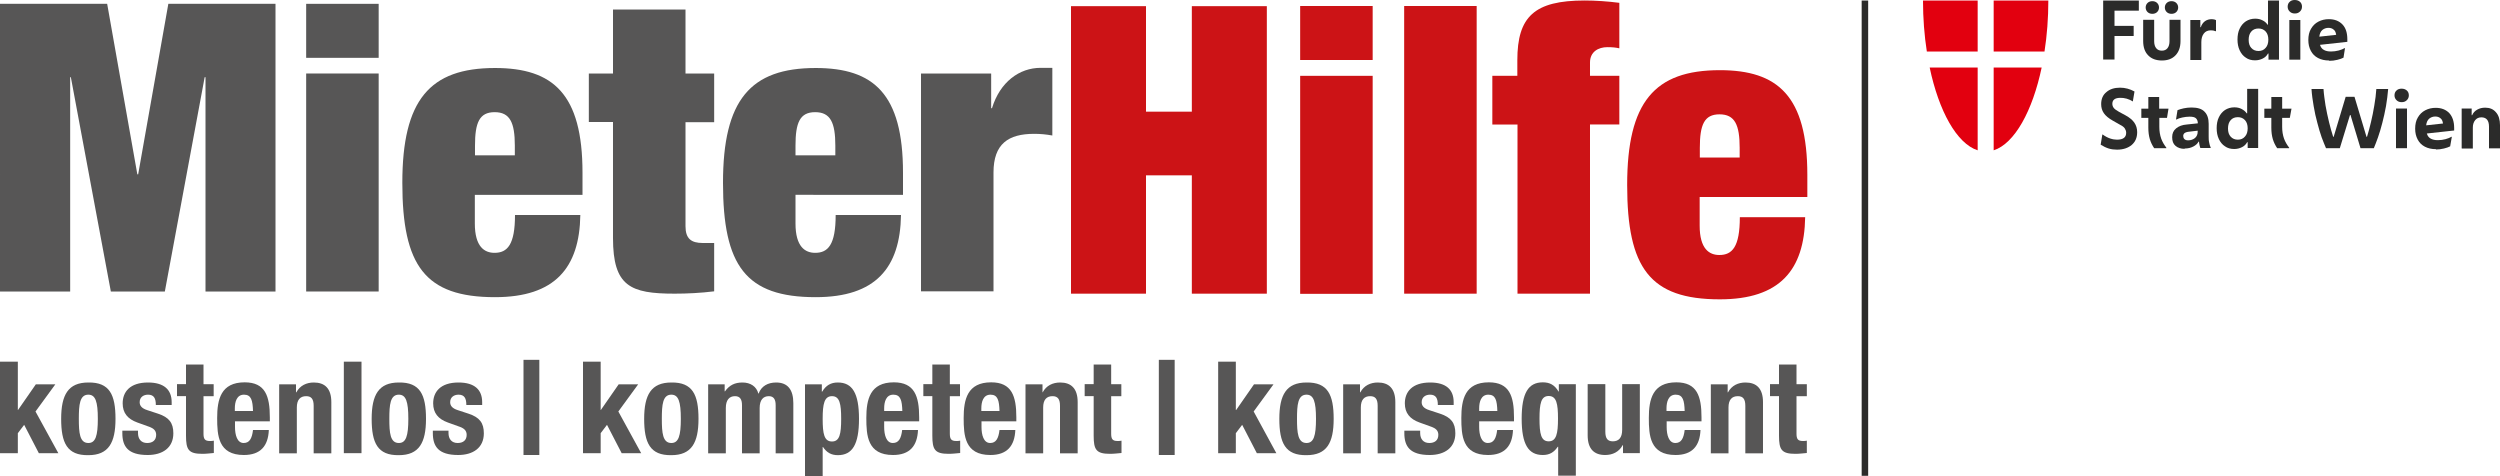
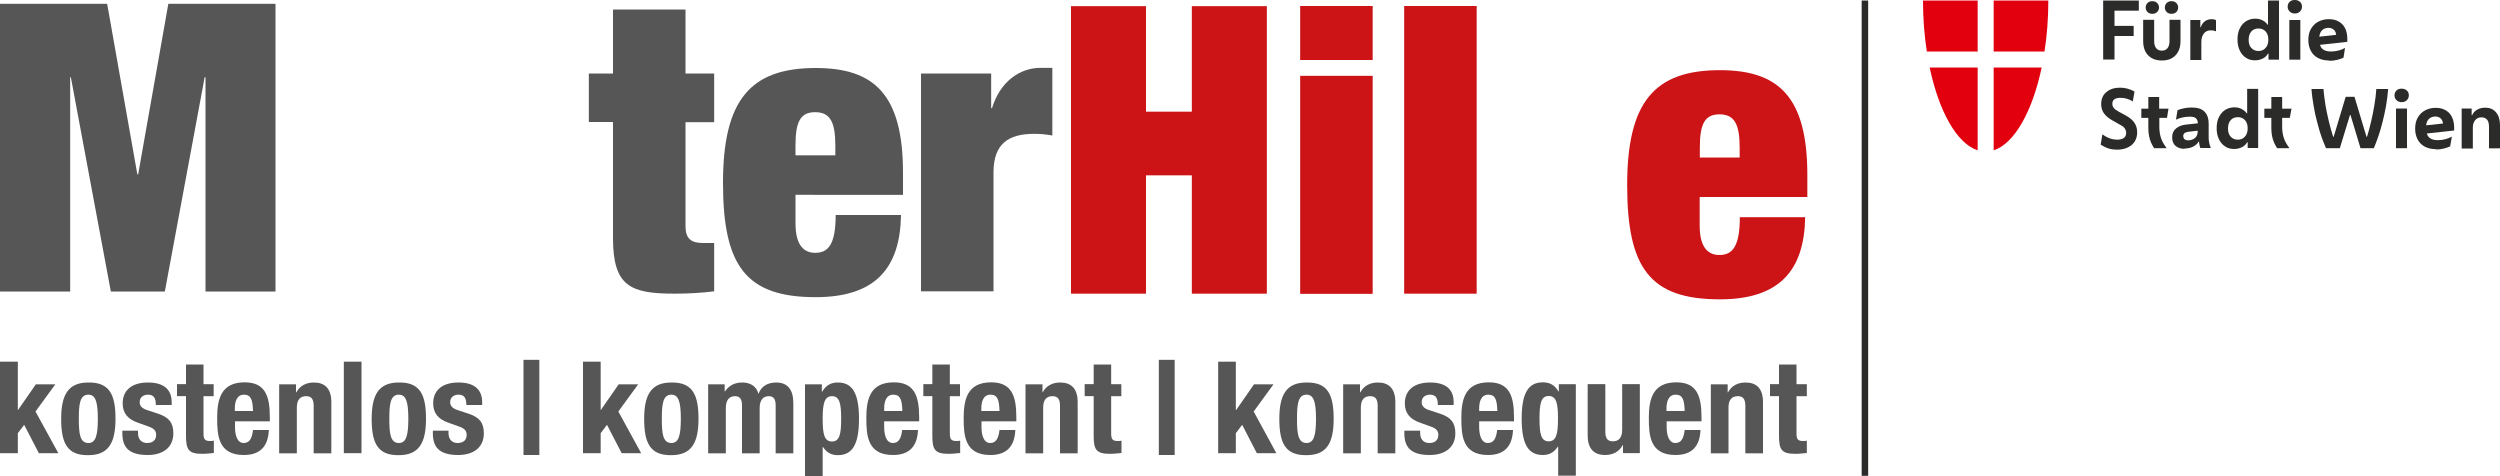
<svg xmlns="http://www.w3.org/2000/svg" viewBox="0 0 150 28.55">
  <path d="m118.66 3.09v-3.06h-3.28c0 1.06.08 2.1.23 3.06h3.06z" fill="#e2000f" />
  <path d="m118.66 4.05h-2.88c.55 2.61 1.62 4.56 2.88 4.97z" fill="#e2000f" />
  <path d="m119.62 3.09v-3.06h3.28c0 1.06-.08 2.1-.23 3.06h-3.06z" fill="#e2000f" />
  <path d="m119.62 4.05h2.88c-.55 2.61-1.62 4.56-2.88 4.97z" fill="#e2000f" />
  <path d="m126.19 3.57v-3.54h2.14v.61h-1.46v.91h1.15v.61h-1.15v1.41z" fill="#2b2b2a" />
  <path d="m129.72 3.63c-.35 0-.63-.1-.83-.31-.2-.2-.3-.49-.3-.86v-1.27h.66v1.28c0 .18.04.32.12.42s.19.15.34.15.26-.05.34-.15.12-.24.12-.42v-1.28h.66v1.27c0 .37-.1.65-.3.86s-.47.31-.82.31m-.57-2.8c-.12 0-.22-.04-.29-.11s-.11-.16-.11-.27.04-.2.11-.27.17-.11.29-.11.22.04.29.11.11.16.11.27-.04.2-.11.27-.17.11-.29.11m1.15 0c-.12 0-.22-.04-.29-.11s-.11-.16-.11-.27.04-.2.11-.27.17-.11.29-.11.22.04.29.11.11.16.11.27-.04.2-.11.27-.17.11-.29.11" fill="#2b2b2a" />
  <path d="m131.42 3.57v-2.37h.6v.43h.03c.05-.16.14-.28.25-.36s.25-.12.41-.12c.09 0 .18.02.25.06v.66h-.03s-.09-.03-.14-.04c-.05 0-.1-.01-.14-.01-.18 0-.32.06-.42.19s-.15.3-.15.52v1.07h-.66z" fill="#2b2b2a" />
  <path d="m136.11 3.57v-.36h-.03c-.07.13-.17.23-.31.3s-.29.11-.47.11c-.21 0-.4-.05-.55-.16-.16-.1-.28-.25-.37-.44s-.13-.41-.13-.65.04-.47.13-.65c.09-.19.21-.33.37-.44.16-.1.34-.16.56-.16.16 0 .31.03.44.1.13.06.23.15.3.26h.03v-1.45h.66v3.55h-.63zm-.6-.51c.18 0 .32-.06.43-.19.11-.12.16-.29.16-.49s-.05-.37-.16-.49-.25-.18-.43-.18-.33.06-.43.18c-.11.12-.16.29-.16.5s.05.37.16.49.25.18.43.18" fill="#2b2b2a" />
  <path d="m137.69.81c-.13 0-.23-.04-.31-.12s-.12-.17-.12-.29.04-.22.12-.29c.08-.08.18-.11.31-.11s.23.04.31.11.12.17.12.29-.04.21-.12.29-.18.12-.31.12m-.33.39h.66v2.38h-.66z" fill="#2b2b2a" />
  <path d="m139.75 3.63c-.26 0-.48-.05-.67-.15s-.33-.24-.43-.43-.15-.4-.15-.65c0-.26.05-.49.16-.67.11-.19.25-.33.44-.43s.4-.15.63-.15c.35 0 .62.11.82.32s.29.51.29.89v.15l-1.64.18c.04.14.12.25.24.31.11.06.25.09.42.09.15 0 .31-.02.46-.06s.27-.09.35-.14h.03l-.09.57c-.09.05-.21.09-.37.13s-.32.06-.49.06m-.04-1.98c-.15 0-.27.05-.37.13-.1.09-.16.22-.18.4l1.01-.11c-.02-.15-.07-.26-.16-.32-.08-.07-.19-.1-.31-.1" fill="#2b2b2a" />
  <path d="m127.03 8.98c-.18 0-.35-.02-.51-.07s-.32-.13-.48-.23l.1-.61h.02c.15.11.3.19.45.24s.29.07.41.07c.37 0 .55-.14.55-.41 0-.1-.03-.18-.08-.26s-.14-.15-.28-.22l-.44-.25c-.25-.14-.43-.29-.54-.45s-.16-.34-.16-.54c0-.31.1-.55.31-.72.2-.18.48-.27.82-.27.31 0 .6.08.87.23l-.1.59h-.02c-.1-.07-.22-.12-.35-.16-.14-.04-.26-.05-.38-.05-.32 0-.48.12-.48.36 0 .09.03.17.08.24s.16.15.32.24l.39.21c.24.13.42.28.53.44s.17.35.17.57c0 .33-.11.58-.33.77-.22.18-.51.28-.88.28" fill="#2b2b2a" />
  <path d="m129.98 8.89h-.73c-.11-.16-.2-.34-.26-.54s-.09-.43-.09-.69v-.59h-.42v-.55h.42v-.7h.65v.7h.56l-.09.55h-.46v.54c0 .27.04.5.11.7s.18.38.31.55z" fill="#2b2b2a" />
  <path d="m131.08 8.93c-.23 0-.41-.06-.55-.18s-.2-.29-.2-.52.08-.4.24-.53.37-.21.64-.23l.66-.07c0-.13-.04-.23-.11-.3s-.2-.1-.39-.1c-.14 0-.29.02-.43.05-.15.03-.26.07-.35.12h-.03l.09-.56c.1-.04.23-.08.37-.11.15-.03.3-.05.47-.05.36 0 .62.08.78.25.17.17.25.41.25.73v.76c0 .12 0 .24.03.36.02.12.05.22.09.3v.03h-.62s-.04-.11-.05-.18c-.02-.07-.02-.14-.03-.2h-.03c-.06.12-.16.21-.31.29s-.32.12-.52.12m-.08-.73c0 .07.02.13.07.17.05.05.12.07.22.07.16 0 .3-.05.41-.14.11-.1.16-.22.16-.38v-.06l-.5.06c-.13.01-.22.04-.28.08s-.09.11-.09.2" fill="#2b2b2a" />
  <path d="m134.86 8.89v-.36h-.03c-.07.13-.17.23-.31.3s-.29.11-.47.11c-.21 0-.4-.05-.55-.16-.16-.1-.28-.25-.37-.44s-.13-.41-.13-.65.04-.47.13-.65c.09-.19.21-.33.37-.44.16-.1.34-.16.56-.16.16 0 .31.03.44.1s.23.15.3.26h.03v-1.47h.66v3.55h-.63zm-.59-.51c.18 0 .32-.06.43-.19.11-.12.16-.29.16-.49s-.05-.37-.16-.49-.25-.18-.43-.18-.33.06-.43.18c-.11.12-.16.29-.16.5s.05.37.16.49.25.18.43.18" fill="#2b2b2a" />
  <path d="m137.36 8.89h-.73c-.11-.16-.2-.34-.26-.54s-.09-.43-.09-.69v-.59h-.42v-.55h.42v-.7h.65v.7h.56l-.1.55h-.46v.54c0 .27.04.5.11.7s.18.38.31.55v.03z" fill="#2b2b2a" />
  <path d="m140.36 8.89h-.8c-.08-.18-.16-.39-.26-.65-.09-.26-.18-.55-.26-.87-.09-.32-.16-.65-.22-1s-.11-.69-.13-1.03h.72c.02.32.07.64.12.98.06.34.13.67.21 1 .08.32.16.62.25.89h.03l.72-2.4h.53l.72 2.4h.03c.08-.27.17-.57.24-.89.08-.32.14-.65.2-1 .06-.34.1-.67.12-.98h.71c-.03.34-.07.68-.13 1.03s-.14.68-.22 1-.17.61-.26.87-.18.48-.25.65h-.8l-.6-1.99h-.03l-.61 1.99z" fill="#2b2b2a" />
  <path d="m144.1 6.13c-.13 0-.23-.04-.31-.12s-.12-.17-.12-.29.04-.22.12-.29c.08-.08.18-.11.31-.11s.23.04.31.11.12.17.12.29-.04.21-.12.29-.18.12-.31.12m-.34.38h.66v2.38h-.66z" fill="#2b2b2a" />
  <path d="m146.16 8.95c-.26 0-.48-.05-.67-.15s-.33-.24-.43-.43-.15-.4-.15-.65c0-.26.05-.49.16-.67.11-.19.25-.33.44-.43s.4-.15.63-.15c.35 0 .62.11.82.32.19.21.29.51.29.89v.15l-1.64.18c.04.14.12.25.24.31.11.06.25.09.42.09s.31-.02.46-.06.27-.09.35-.14h.03l-.1.57c-.09.05-.21.09-.37.13s-.32.06-.49.06m-.03-1.98c-.15 0-.27.05-.37.13-.1.09-.16.22-.18.4l1.01-.11c-.02-.15-.07-.26-.16-.32-.08-.07-.19-.1-.31-.1" fill="#2b2b2a" />
  <path d="m147.7 8.89v-2.38h.6v.4h.03c.06-.14.16-.25.3-.33s.3-.12.48-.12c.28 0 .49.09.65.28.16.18.24.44.24.77v1.39h-.66v-1.3c0-.37-.15-.56-.46-.56-.16 0-.28.06-.37.17s-.14.26-.14.44v1.26h-.66z" fill="#2b2b2a" />
  <path d="m111.7.03h.39v28.52h-.39z" fill="#2b2b2a" />
  <path d="m0 .23h6.43l1.81 10.23h.05l1.81-10.23h6.43v17.26h-4.2v-12.86h-.05l-2.39 12.86h-3.24l-2.4-12.86h-.04v12.86h-4.21z" fill="#575656" />
-   <path d="m18.37.23h4.35v3.24h-4.35zm0 4.18h4.35v13.08h-4.35z" fill="#575656" />
-   <path d="m28.49 11.69v1.72c0 1.4.58 1.76 1.18 1.76.77 0 1.23-.48 1.23-2.27h3.92c-.05 3.17-1.52 4.93-5.12 4.93-4.2 0-5.56-1.89-5.56-6.86s1.64-6.89 5.56-6.89c3.48 0 5.25 1.55 5.25 6.28v1.33h-6.45zm2.4-2.95c0-1.38-.29-2.01-1.21-2.01s-1.18.63-1.18 2.01v.58h2.39z" fill="#575656" />
  <path d="m35.33 4.41h1.45v-3.84h4.35v3.84h1.72v2.92h-1.72v6.24c0 .75.34 1.01 1.04 1.01h.68v2.9c-.8.1-1.64.14-2.37.14-2.66 0-3.7-.44-3.7-3.34v-6.96h-1.45v-2.92z" fill="#575656" />
  <path d="m47.73 11.69v1.72c0 1.4.58 1.76 1.18 1.76.77 0 1.23-.48 1.23-2.27h3.92c-.05 3.17-1.52 4.93-5.12 4.93-4.2 0-5.56-1.89-5.56-6.86s1.64-6.89 5.56-6.89c3.48 0 5.24 1.55 5.24 6.28v1.33zm2.39-2.95c0-1.38-.29-2.01-1.21-2.01s-1.18.63-1.18 2.01v.58h2.39z" fill="#575656" />
  <path d="m55.27 4.41h4.2v2.08h.05c.48-1.57 1.64-2.42 2.92-2.42h.7v4.06c-.39-.07-.72-.1-1.09-.1-1.55 0-2.44.6-2.44 2.32v7.13h-4.35v-13.07z" fill="#575656" />
  <path d="m64.26.37h4.5v6.33h2.75v-6.33h4.5v17.25h-4.5v-7.1h-2.75v7.1h-4.5z" fill="#cc1316" />
  <path d="m78.01.36h4.35v3.24h-4.35zm0 4.19h4.35v13.08h-4.35z" fill="#cc1316" />
  <path d="m84.25.36h4.35v17.26h-4.35z" fill="#cc1316" />
-   <path d="m91.04 7.47h-1.5v-2.92h1.5v-.94c0-2.61 1.02-3.58 4.04-3.58.63 0 1.4.05 2.08.14v2.73c-.22-.05-.41-.07-.72-.07-.53 0-1.04.27-1.04.92v.8h1.76v2.92h-1.76v10.15h-4.35v-10.15z" fill="#cc1316" />
  <path d="m101.98 11.82v1.72c0 1.4.58 1.76 1.18 1.76.77 0 1.23-.48 1.23-2.27h3.92c-.05 3.17-1.52 4.93-5.12 4.93-4.2 0-5.56-1.88-5.56-6.86s1.64-6.89 5.56-6.89c3.48 0 5.25 1.55 5.25 6.28v1.33h-6.45zm2.4-2.95c0-1.38-.29-2.01-1.21-2.01s-1.18.63-1.18 2.01v.58h2.39z" fill="#cc1316" />
  <g fill="#575656">
    <path d="m1.07 21.7v2.9h.01l1.07-1.54h1.17l-1.19 1.63 1.37 2.5h-1.17l-.88-1.7-.38.5v1.2h-1.07v-5.49z" />
    <path d="m5.3 22.95c1.28-.02 1.63.74 1.63 2.18s-.42 2.18-1.63 2.18c-1.28.02-1.63-.74-1.63-2.18s.42-2.18 1.63-2.18m0 3.63c.43 0 .57-.42.57-1.45s-.14-1.45-.57-1.45c-.52 0-.57.61-.57 1.45s.05 1.45.57 1.45" />
    <path d="m8.28 25.84v.14c0 .36.19.6.55.6.32 0 .54-.16.54-.49 0-.27-.18-.39-.38-.47l-.75-.27c-.58-.21-.88-.57-.88-1.15 0-.68.43-1.25 1.52-1.25.96 0 1.42.43 1.42 1.18v.17h-.95c0-.41-.12-.62-.47-.62-.27 0-.5.15-.5.45 0 .2.11.37.46.48l.64.21c.67.22.92.56.92 1.18 0 .87-.65 1.3-1.54 1.3-1.19 0-1.52-.52-1.52-1.31v-.15h.95z" />
    <path d="m11.15 21.87h1.06v1.18h.61v.72h-.61v2.24c0 .32.07.45.38.45.08 0 .17 0 .24-.02v.74c-.23.02-.45.05-.69.05-.83 0-.98-.25-.98-1.09v-2.37h-.54v-.72h.54v-1.18z" />
    <path d="m14.1 25.29v.33c0 .48.13.96.52.96.35 0 .5-.27.56-.78h.95c-.04.96-.5 1.5-1.5 1.5-1.54 0-1.6-1.18-1.6-2.22 0-1.11.22-2.14 1.65-2.14 1.24 0 1.51.83 1.51 2.1v.24h-2.1zm1.08-.63c-.02-.63-.1-.98-.54-.98s-.55.44-.55.82v.16h1.08z" />
    <path d="m16.75 23.06h1.01v.48h.02c.22-.41.61-.59 1.05-.59.66 0 1.05.36 1.05 1.18v3.07h-1.06v-2.85c0-.41-.14-.58-.45-.58-.36 0-.56.22-.56.68v2.75h-1.06z" />
    <path d="m20.63 21.7h1.06v5.49h-1.06z" />
    <path d="m23.93 22.95c1.28-.02 1.63.74 1.63 2.18s-.42 2.18-1.63 2.18c-1.28.02-1.63-.74-1.63-2.18s.42-2.18 1.63-2.18m0 3.63c.43 0 .57-.42.57-1.45s-.14-1.45-.57-1.45c-.52 0-.57.61-.57 1.45s.05 1.45.57 1.45" />
    <path d="m26.91 25.84v.14c0 .36.19.6.55.6.32 0 .54-.16.54-.49 0-.27-.18-.39-.38-.47l-.75-.27c-.58-.21-.88-.57-.88-1.15 0-.68.43-1.25 1.52-1.25.96 0 1.42.43 1.42 1.18v.17h-.95c0-.41-.12-.62-.47-.62-.27 0-.5.15-.5.45 0 .2.11.37.46.48l.64.21c.67.22.92.56.92 1.18 0 .87-.65 1.3-1.54 1.3-1.19 0-1.52-.52-1.52-1.31v-.15h.95z" />
    <path d="m31.41 21.59h.95v5.71h-.95z" />
    <path d="m36.04 21.7v2.9h.01l1.07-1.54h1.17l-1.19 1.63 1.37 2.5h-1.17l-.88-1.7-.38.5v1.2h-1.06v-5.49z" />
    <path d="m40.28 22.95c1.28-.02 1.63.74 1.63 2.18s-.42 2.18-1.63 2.18c-1.28.02-1.63-.74-1.63-2.18s.42-2.18 1.63-2.18m0 3.63c.43 0 .57-.42.57-1.45s-.14-1.45-.57-1.45c-.52 0-.57.61-.57 1.45s.05 1.45.57 1.45" />
    <path d="m42.47 23.06h1.01v.42h.02c.27-.38.6-.53 1.05-.53.48 0 .84.24.95.66h.02c.16-.44.55-.66 1.05-.66.7 0 1.03.44 1.03 1.24v3.01h-1.06v-2.89c0-.35-.12-.54-.41-.54-.34 0-.55.23-.55.71v2.72h-1.06v-2.89c0-.35-.12-.54-.42-.54-.34 0-.55.23-.55.71v2.72h-1.06v-4.14z" />
    <path d="m48.3 23.06h1.01v.44h.02c.23-.38.52-.55.94-.55.87 0 1.27.64 1.27 2.18s-.4 2.18-1.27 2.18c-.4 0-.67-.16-.89-.49h-.02v1.74h-1.06v-5.49zm1.62 3.43c.46 0 .55-.46.55-1.36s-.09-1.36-.55-1.36-.56.46-.56 1.36.09 1.36.56 1.36" />
    <path d="m53.05 25.29v.33c0 .48.13.96.52.96.35 0 .5-.27.56-.78h.95c-.04.96-.5 1.5-1.5 1.5-1.54 0-1.6-1.18-1.6-2.22 0-1.11.22-2.14 1.65-2.14 1.24 0 1.52.83 1.52 2.1v.24h-2.1zm1.09-.63c-.02-.63-.1-.98-.54-.98s-.55.44-.55.82v.16h1.08z" />
    <path d="m55.93 21.87h1.06v1.18h.61v.72h-.61v2.24c0 .32.07.45.38.45.08 0 .17 0 .24-.02v.74c-.23.02-.45.05-.69.05-.83 0-.98-.25-.98-1.09v-2.37h-.54v-.72h.54v-1.18z" />
    <path d="m58.89 25.29v.33c0 .48.13.96.52.96.35 0 .5-.27.56-.78h.95c-.04.96-.5 1.5-1.5 1.5-1.54 0-1.6-1.18-1.6-2.22 0-1.11.22-2.14 1.65-2.14 1.24 0 1.51.83 1.51 2.1v.24h-2.1zm1.08-.63c-.02-.63-.1-.98-.54-.98s-.55.44-.55.82v.16h1.08z" />
    <path d="m61.54 23.06h1.01v.48h.01c.22-.41.61-.59 1.05-.59.66 0 1.05.36 1.05 1.18v3.07h-1.06v-2.85c0-.41-.14-.58-.45-.58-.36 0-.56.22-.56.68v2.75h-1.06v-4.14z" />
    <path d="m65.61 21.87h1.06v1.18h.61v.72h-.61v2.24c0 .32.07.45.38.45.08 0 .17 0 .24-.02v.74c-.23.02-.45.05-.69.05-.83 0-.98-.25-.98-1.09v-2.37h-.54v-.72h.54v-1.18z" />
    <path d="m69.53 21.59h.95v5.71h-.95z" />
    <path d="m74.15 21.7v2.9h.02l1.07-1.54h1.17l-1.19 1.63 1.36 2.5h-1.17l-.88-1.7-.38.5v1.2h-1.06v-5.49z" />
    <path d="m78.39 22.95c1.28-.02 1.63.74 1.63 2.18s-.41 2.18-1.63 2.18c-1.28.02-1.63-.74-1.63-2.18s.42-2.18 1.63-2.18m0 3.63c.43 0 .57-.42.57-1.45s-.14-1.45-.57-1.45c-.52 0-.57.61-.57 1.45s.05 1.45.57 1.45" />
    <path d="m80.59 23.06h1.01v.48h.02c.22-.41.61-.59 1.05-.59.66 0 1.05.36 1.05 1.18v3.07h-1.06v-2.85c0-.41-.14-.58-.45-.58-.36 0-.56.22-.56.68v2.75h-1.06z" />
    <path d="m85.21 25.84v.14c0 .36.19.6.55.6.32 0 .54-.16.54-.49 0-.27-.18-.39-.38-.47l-.75-.27c-.58-.21-.88-.57-.88-1.15 0-.68.43-1.25 1.52-1.25.96 0 1.41.43 1.41 1.18v.17h-.95c0-.41-.12-.62-.47-.62-.27 0-.5.15-.5.45 0 .2.11.37.46.48l.64.21c.67.22.92.56.92 1.18 0 .87-.65 1.3-1.54 1.3-1.19 0-1.52-.52-1.52-1.31v-.15z" />
    <path d="m88.75 25.29v.33c0 .48.13.96.52.96.35 0 .5-.27.56-.78h.95c-.04.96-.5 1.5-1.5 1.5-1.54 0-1.6-1.18-1.6-2.22 0-1.11.22-2.14 1.65-2.14 1.24 0 1.51.83 1.51 2.1v.24h-2.1zm1.09-.63c-.02-.63-.1-.98-.54-.98s-.55.44-.55.82v.16h1.08z" />
    <path d="m93.48 26.81h-.02c-.22.33-.49.49-.89.49-.87 0-1.27-.64-1.27-2.18s.4-2.18 1.27-2.18c.42 0 .71.16.94.55h.02v-.44h1.02v5.49h-1.06v-1.74zm-.56-3.05c-.46 0-.55.46-.55 1.36s.09 1.36.55 1.36.56-.46.56-1.36-.09-1.36-.56-1.36" />
    <path d="m97.37 26.71h-.01c-.22.41-.61.59-1.05.59-.66 0-1.05-.36-1.05-1.18v-3.07h1.06v2.85c0 .41.14.58.45.58.36 0 .56-.22.56-.69v-2.74h1.06v4.14h-1.01v-.48z" />
    <path d="m100 25.29v.33c0 .48.13.96.52.96.35 0 .5-.27.56-.78h.95c-.04.96-.5 1.5-1.5 1.5-1.54 0-1.6-1.18-1.6-2.22 0-1.11.22-2.14 1.65-2.14 1.24 0 1.51.83 1.51 2.1v.24h-2.1zm1.08-.63c-.02-.63-.1-.98-.54-.98s-.55.44-.55.82v.16h1.08z" />
    <path d="m102.65 23.06h1.01v.48h.02c.22-.41.61-.59 1.05-.59.66 0 1.05.36 1.05 1.18v3.07h-1.06v-2.85c0-.41-.14-.58-.45-.58-.36 0-.56.22-.56.68v2.75h-1.06z" />
    <path d="m106.73 21.87h1.06v1.18h.62v.72h-.62v2.24c0 .32.07.45.38.45.08 0 .17 0 .24-.02v.74c-.23.02-.45.05-.69.05-.83 0-.98-.25-.98-1.09v-2.37h-.54v-.72h.54v-1.18z" />
  </g>
</svg>